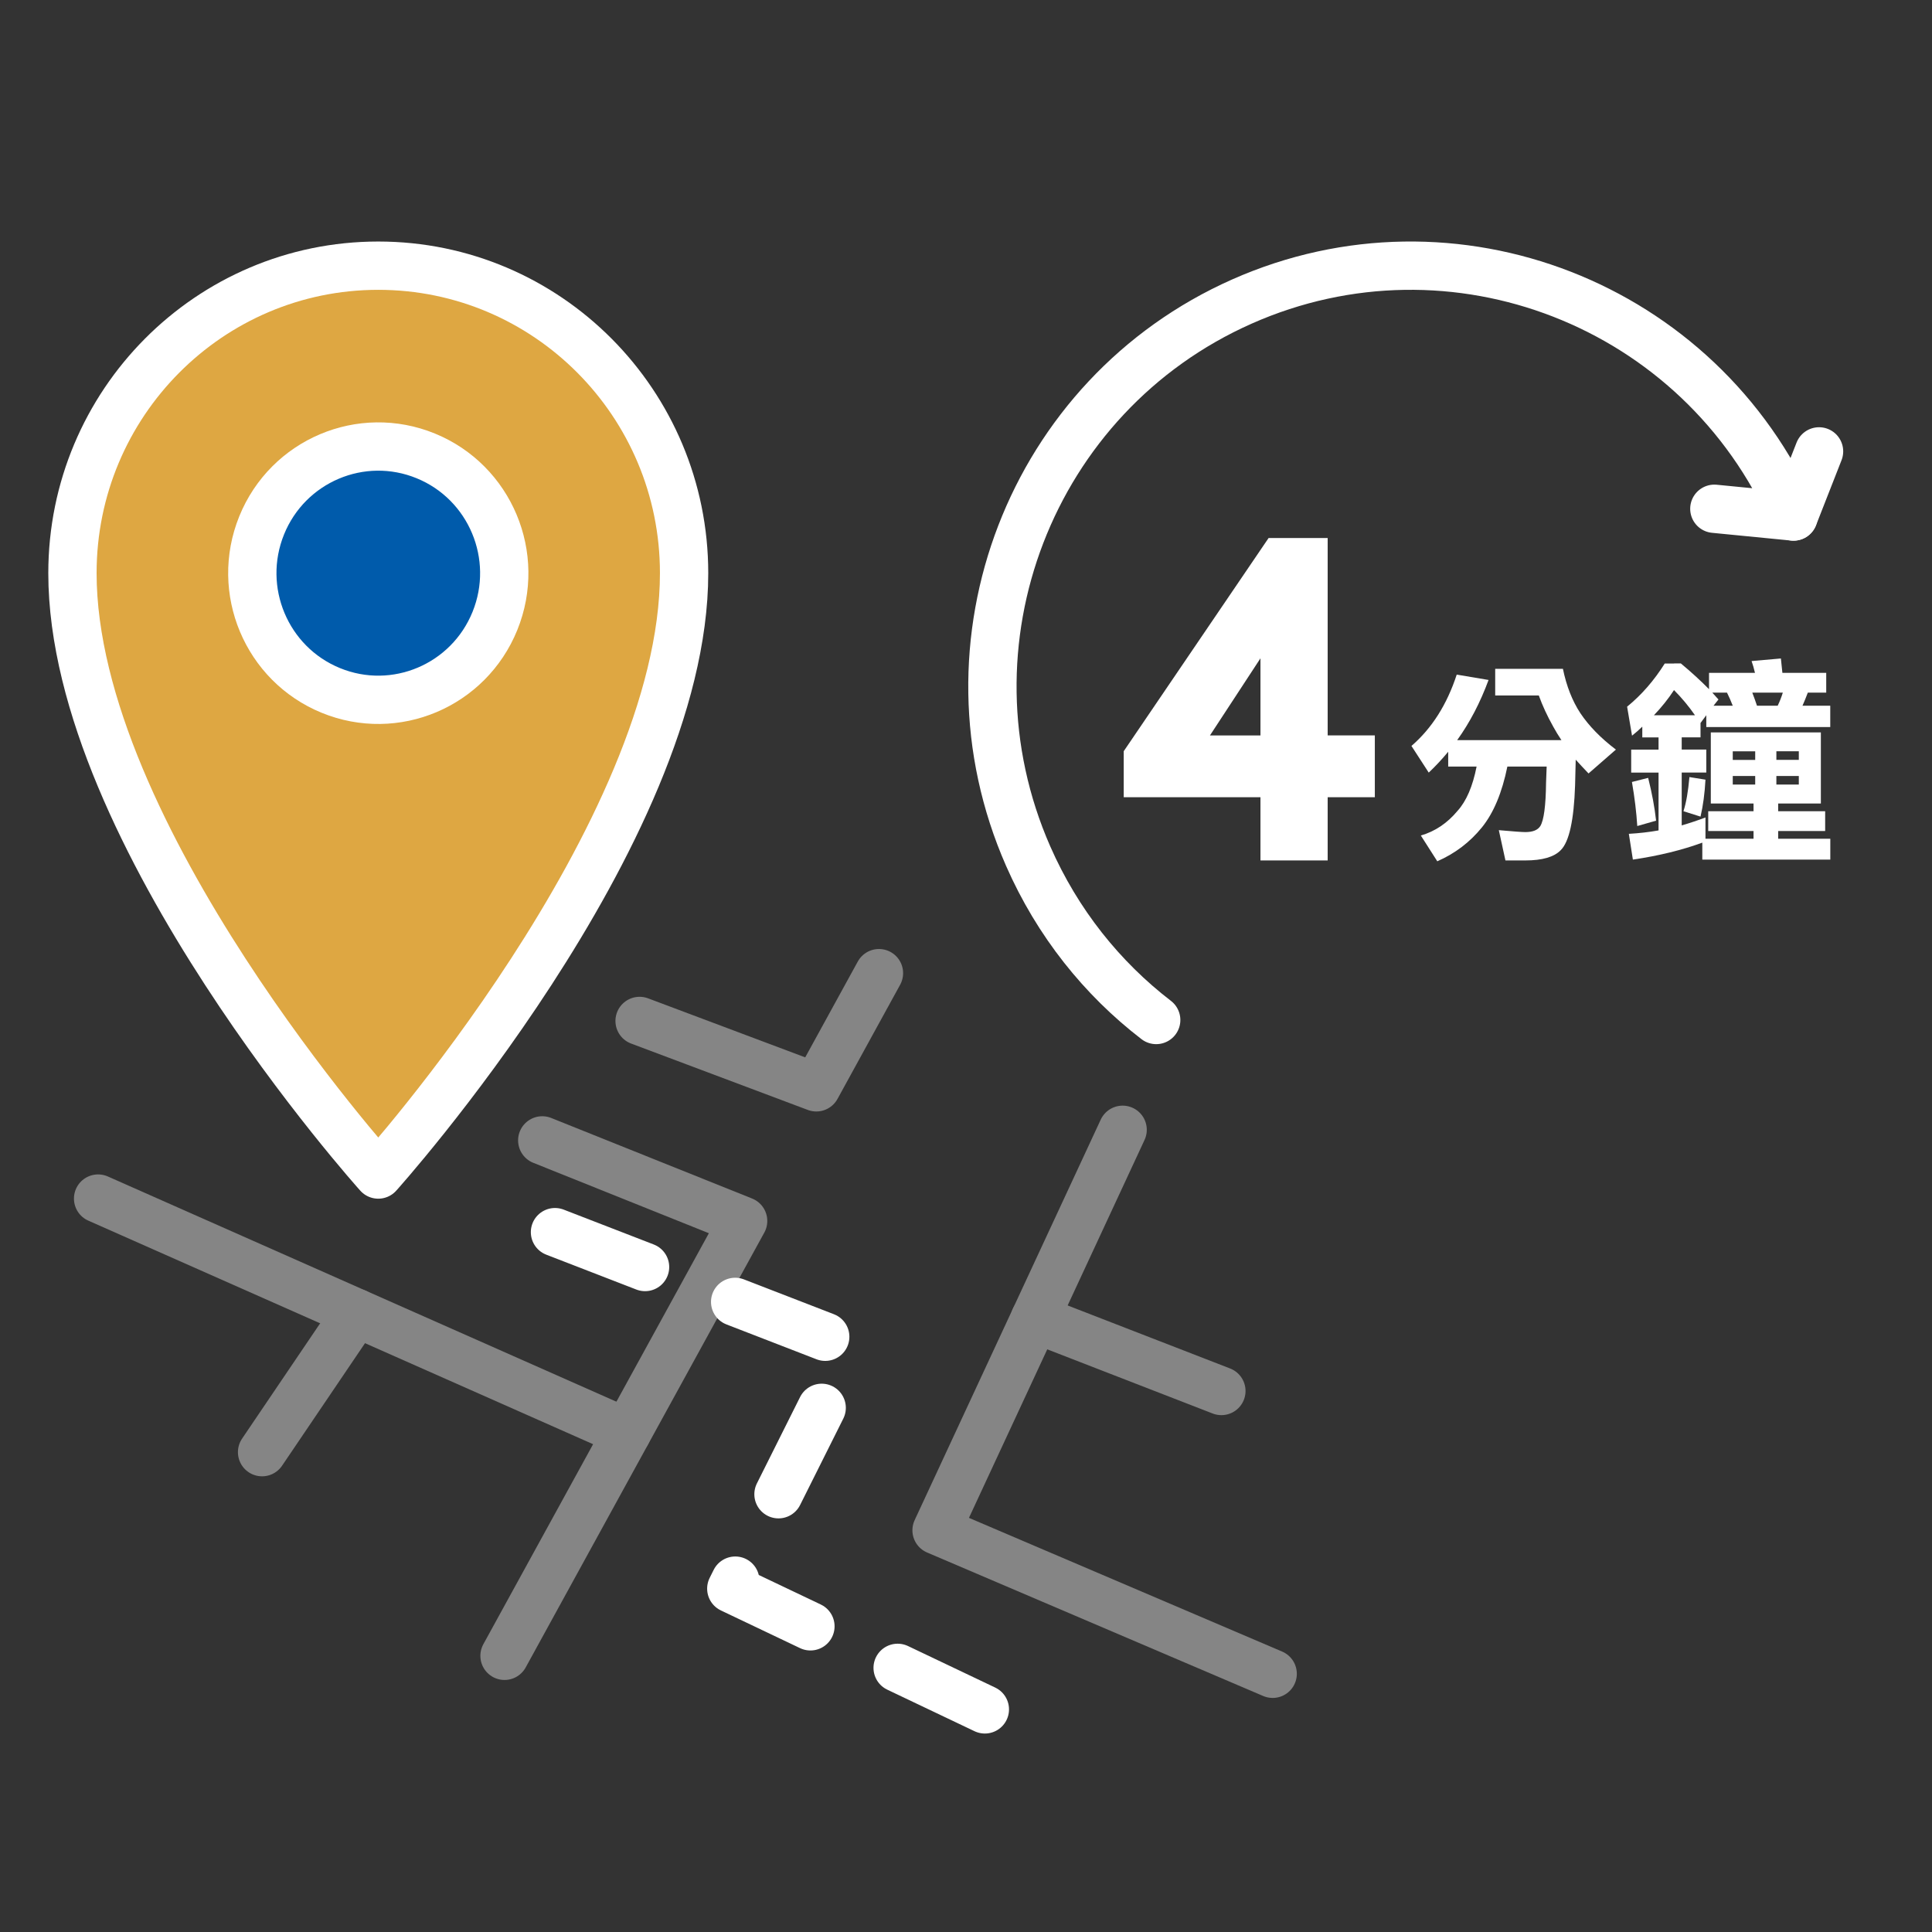
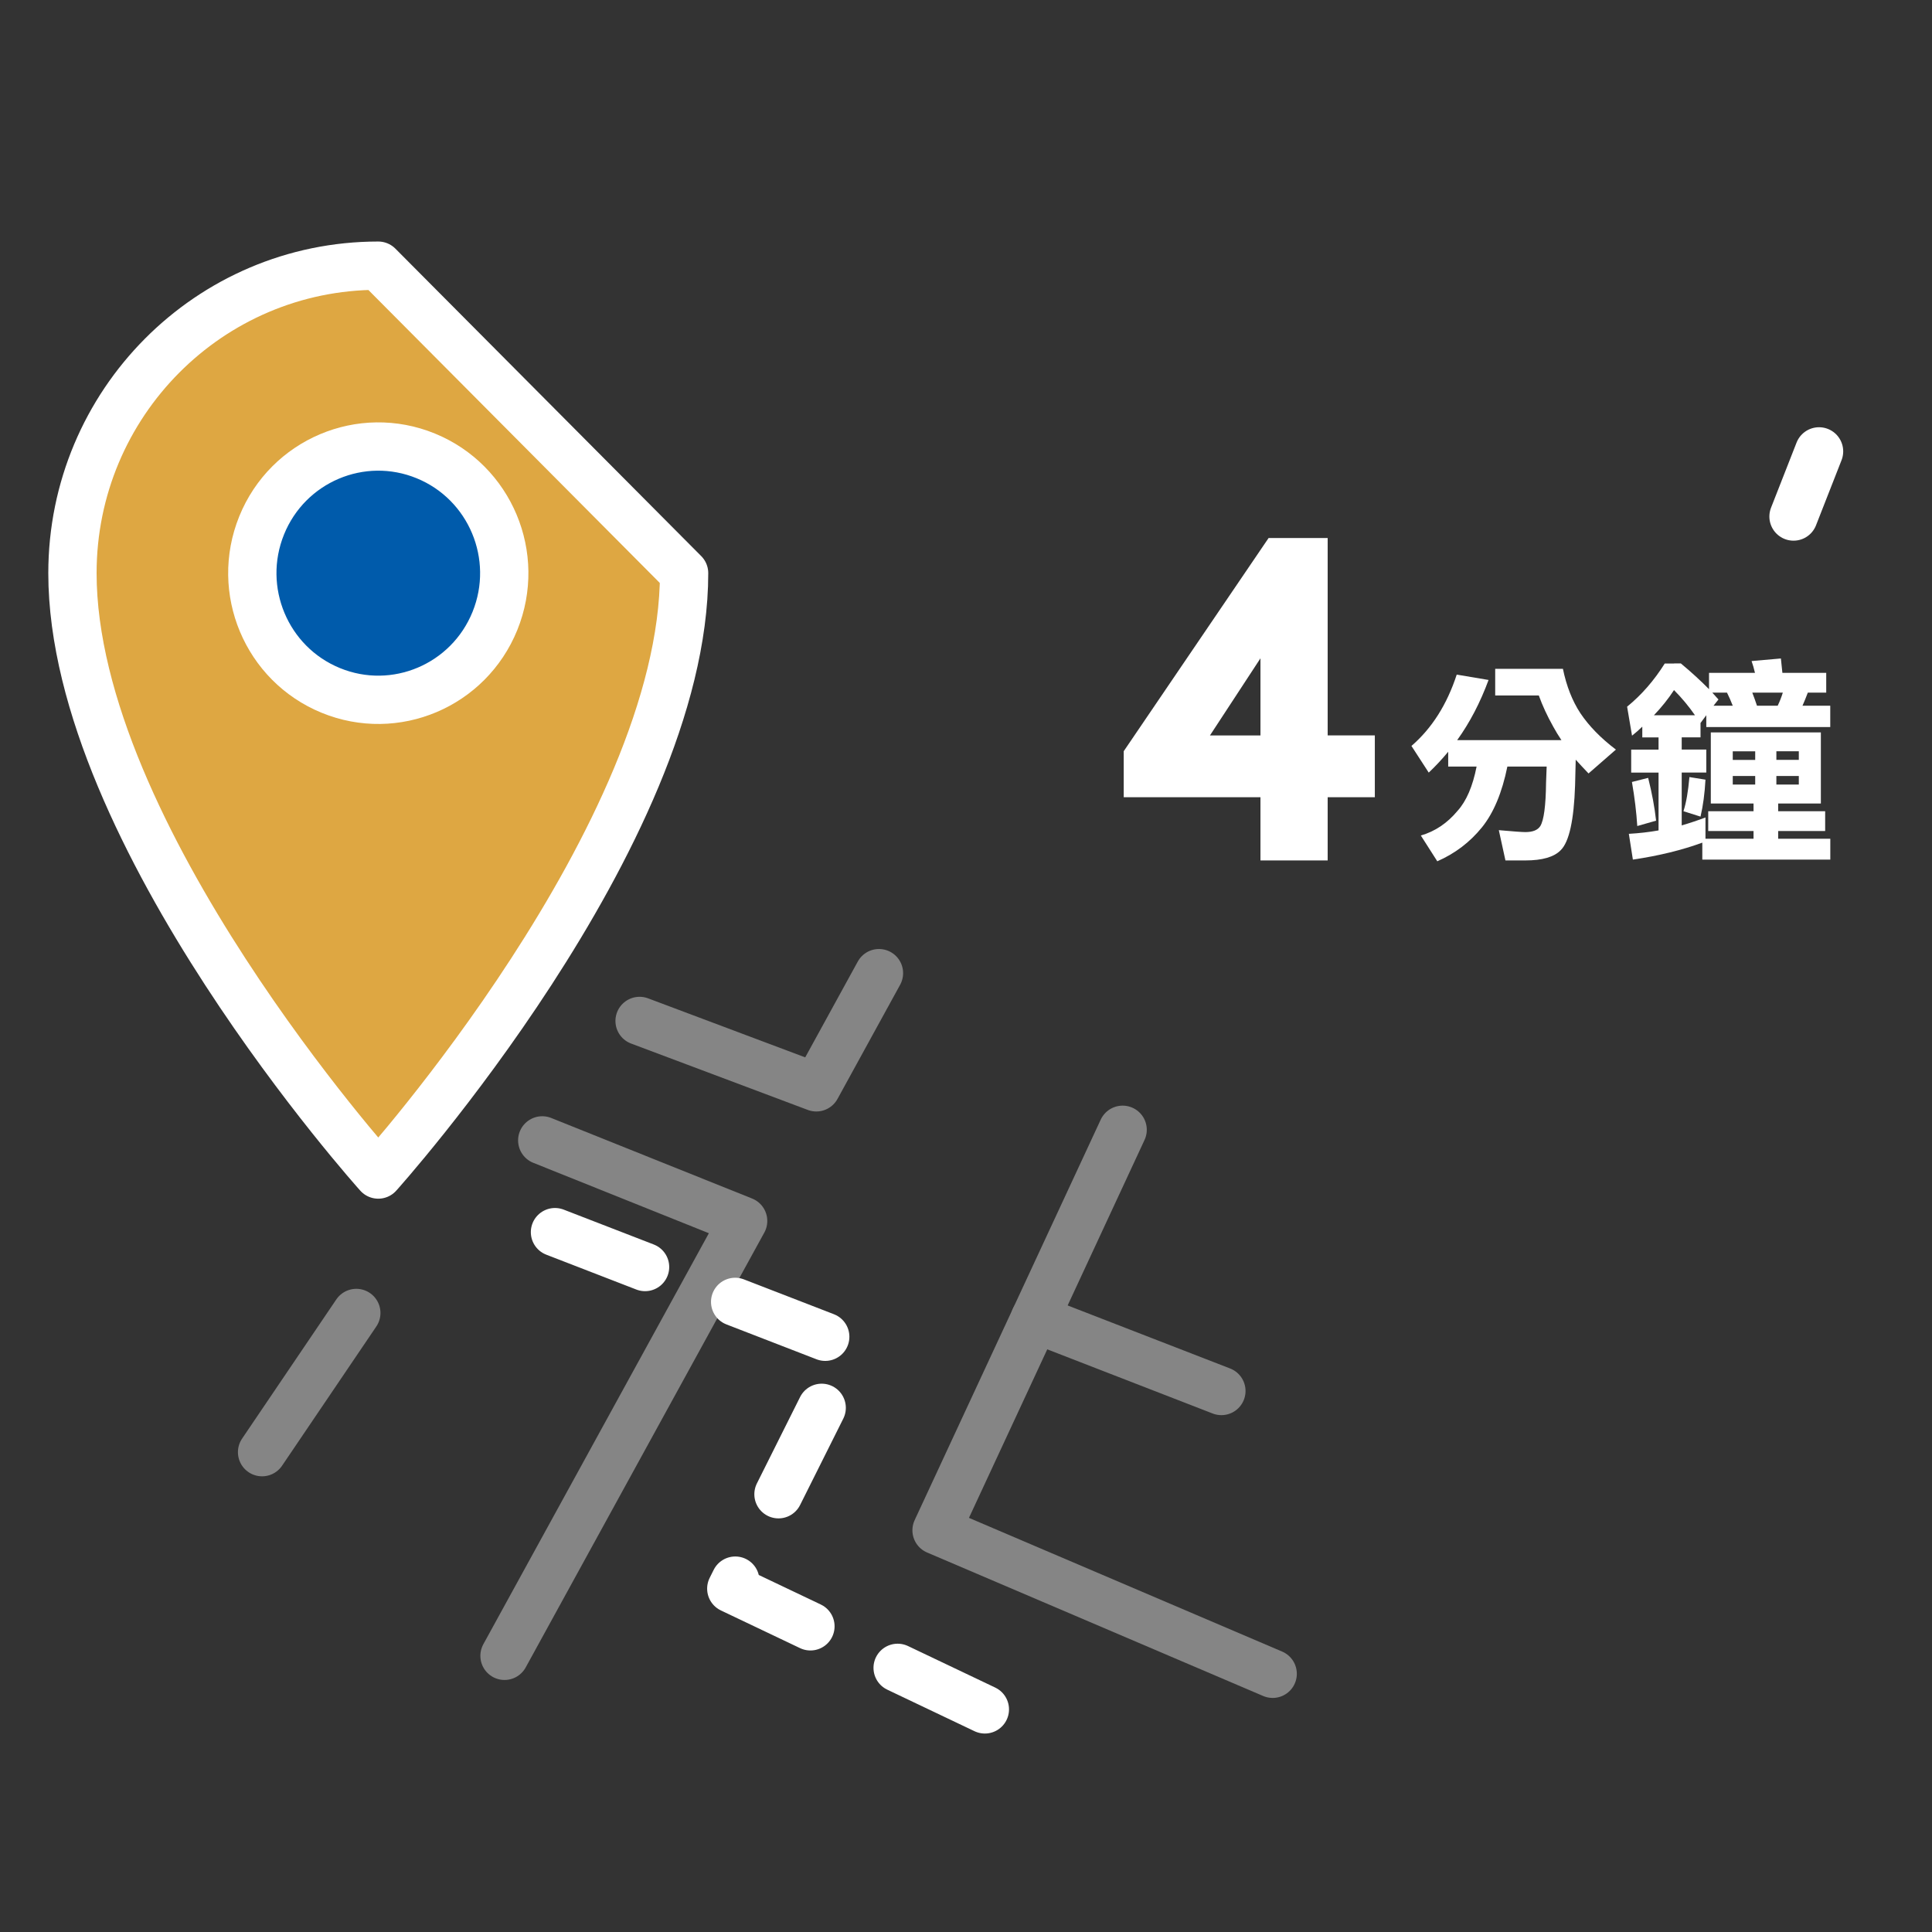
<svg xmlns="http://www.w3.org/2000/svg" width="80" height="80" viewBox="0 0 80 80" fill="none">
  <rect x="0" y="0" width="80" height="80" fill="#333333" stroke="none" />
  <g opacity="0.4">
    <path d="M26.484 42.275L33.802 45.024L36.396 40.296" stroke="white" stroke-width="2" stroke-linecap="round" stroke-linejoin="round" />
    <path d="M20.891 68.564L30.772 50.557L22.453 47.221" stroke="white" stroke-width="2" stroke-linecap="round" stroke-linejoin="round" />
    <path d="M46.486 46.782L38.781 63.366L52.699 69.308" stroke="white" stroke-width="2" stroke-linecap="round" stroke-linejoin="round" />
-     <path d="M25.956 59.326L4.062 49.63" stroke="white" stroke-width="2" stroke-linecap="round" stroke-linejoin="round" />
    <path d="M14.754 54.367L10.852 60.131" stroke="white" stroke-width="2" stroke-linecap="round" stroke-linejoin="round" />
    <path d="M42.852 54.602L50.575 57.598" stroke="white" stroke-width="2" stroke-linecap="round" stroke-linejoin="round" />
  </g>
-   <path d="M15.663 11.001C8.671 11.001 3 16.702 3 23.732C3 34.558 15.663 48.635 15.663 48.635C15.663 48.635 28.327 34.56 28.327 23.732C28.327 16.702 22.658 11.001 15.663 11.001Z" fill="#DEA742" stroke="white" stroke-width="2" stroke-linecap="round" stroke-linejoin="round" />
+   <path d="M15.663 11.001C8.671 11.001 3 16.702 3 23.732C3 34.558 15.663 48.635 15.663 48.635C15.663 48.635 28.327 34.56 28.327 23.732Z" fill="#DEA742" stroke="white" stroke-width="2" stroke-linecap="round" stroke-linejoin="round" />
  <path d="M20.494 25.711C21.58 23.03 20.299 19.97 17.631 18.878C14.964 17.786 11.921 19.074 10.834 21.756C9.748 24.438 11.03 27.497 13.697 28.589C16.364 29.682 19.408 28.393 20.494 25.711Z" fill="#005BAB" stroke="white" stroke-width="2" stroke-linecap="round" stroke-linejoin="round" />
-   <path d="M70.987 21.067L74.264 21.388C70.403 12.589 60.177 8.605 51.426 12.486C42.674 16.368 38.711 26.648 42.572 35.446C43.789 38.219 45.638 40.516 47.876 42.236" stroke="white" stroke-width="2" stroke-linecap="round" stroke-linejoin="round" />
  <path d="M75.323 18.691L74.266 21.388" stroke="white" stroke-width="2" stroke-linecap="round" stroke-linejoin="round" />
  <path d="M56.929 33.011H54.976V35.629H52.193V33.011H46.531V31.106L52.53 22.278H54.976V30.451H56.929V33.011ZM52.193 30.454V27.259L50.101 30.454H52.193Z" fill="white" />
  <path d="M60.32 27.934L61.638 28.156C61.295 29.088 60.863 29.917 60.338 30.648H64.656C64.533 30.465 64.42 30.279 64.32 30.096C64.066 29.644 63.867 29.212 63.719 28.798H61.913V27.694H64.717C64.865 28.412 65.106 29.025 65.442 29.535C65.796 30.063 66.286 30.565 66.911 31.039L65.778 32.027C65.59 31.831 65.412 31.641 65.247 31.457L65.221 32.516C65.173 33.962 64.975 34.859 64.628 35.202C64.357 35.485 63.867 35.629 63.159 35.629H62.337L62.063 34.375C62.664 34.429 63.031 34.455 63.161 34.455C63.467 34.455 63.673 34.373 63.78 34.207C63.927 33.969 64.008 33.371 64.019 32.409L64.044 31.741H62.417C62.198 32.821 61.848 33.659 61.364 34.259C60.863 34.877 60.247 35.343 59.515 35.664L58.834 34.597C59.424 34.425 59.932 34.084 60.355 33.574C60.72 33.17 60.982 32.559 61.143 31.741H59.967V31.128C59.713 31.436 59.444 31.724 59.161 31.992L58.445 30.888C59.289 30.159 59.915 29.175 60.32 27.934Z" fill="white" />
  <path d="M69.317 27.471H69.6C70.036 27.833 70.424 28.189 70.767 28.538V27.862H72.67C72.629 27.685 72.581 27.521 72.529 27.373L73.743 27.266C73.766 27.462 73.786 27.661 73.805 27.862H75.62V28.68H74.858C74.786 28.87 74.713 29.051 74.637 29.223H75.787V30.105H70.654V29.616L70.415 29.937V30.532H69.636V31.038H70.654V31.99H69.636V34.178C69.979 34.078 70.305 33.969 70.62 33.849V34.73H72.61V34.41H70.734V33.591H72.61V33.271H70.841V30.327H75.398V33.271H73.63V33.591H75.576V34.41H73.63V34.73H75.789V35.594H70.489V34.892C69.652 35.199 68.692 35.435 67.614 35.594L67.447 34.527C67.876 34.503 68.287 34.455 68.677 34.386V31.992H67.544V31.041H68.677V30.535H68.004V30.089C67.87 30.22 67.727 30.345 67.579 30.462L67.375 29.262C67.972 28.776 68.49 28.18 68.933 27.476H69.322L69.317 27.471ZM68.247 32.212C68.406 32.847 68.516 33.436 68.575 33.982L67.796 34.204C67.761 33.642 67.688 33.033 67.575 32.38L68.247 32.21V32.212ZM68.486 29.616H70.185C69.921 29.236 69.63 28.889 69.317 28.575C69.081 28.937 68.803 29.284 68.486 29.616ZM69.955 32.177L70.62 32.284C70.589 32.847 70.522 33.358 70.415 33.814L69.708 33.591C69.821 33.247 69.903 32.775 69.955 32.177ZM70.954 29.223H71.75C71.674 29.027 71.594 28.846 71.511 28.68H70.902C70.995 28.787 71.082 28.881 71.158 28.964L70.954 29.221V29.223ZM71.75 31.466H72.679V31.11H71.75V31.466ZM72.679 32.487V32.132H71.75V32.487H72.679ZM72.751 29.223H73.61C73.692 29.051 73.764 28.87 73.823 28.68H72.558C72.629 28.859 72.692 29.04 72.753 29.223H72.751ZM73.556 31.108V31.464H74.485V31.108H73.556ZM74.485 32.487V32.132H73.556V32.487H74.485Z" fill="white" />
  <path d="M40.781 70.782L30.281 65.782L35.281 55.782L19.781 49.782" stroke="white" stroke-width="2" stroke-linecap="round" stroke-linejoin="round" stroke-dasharray="4 4" />
</svg>